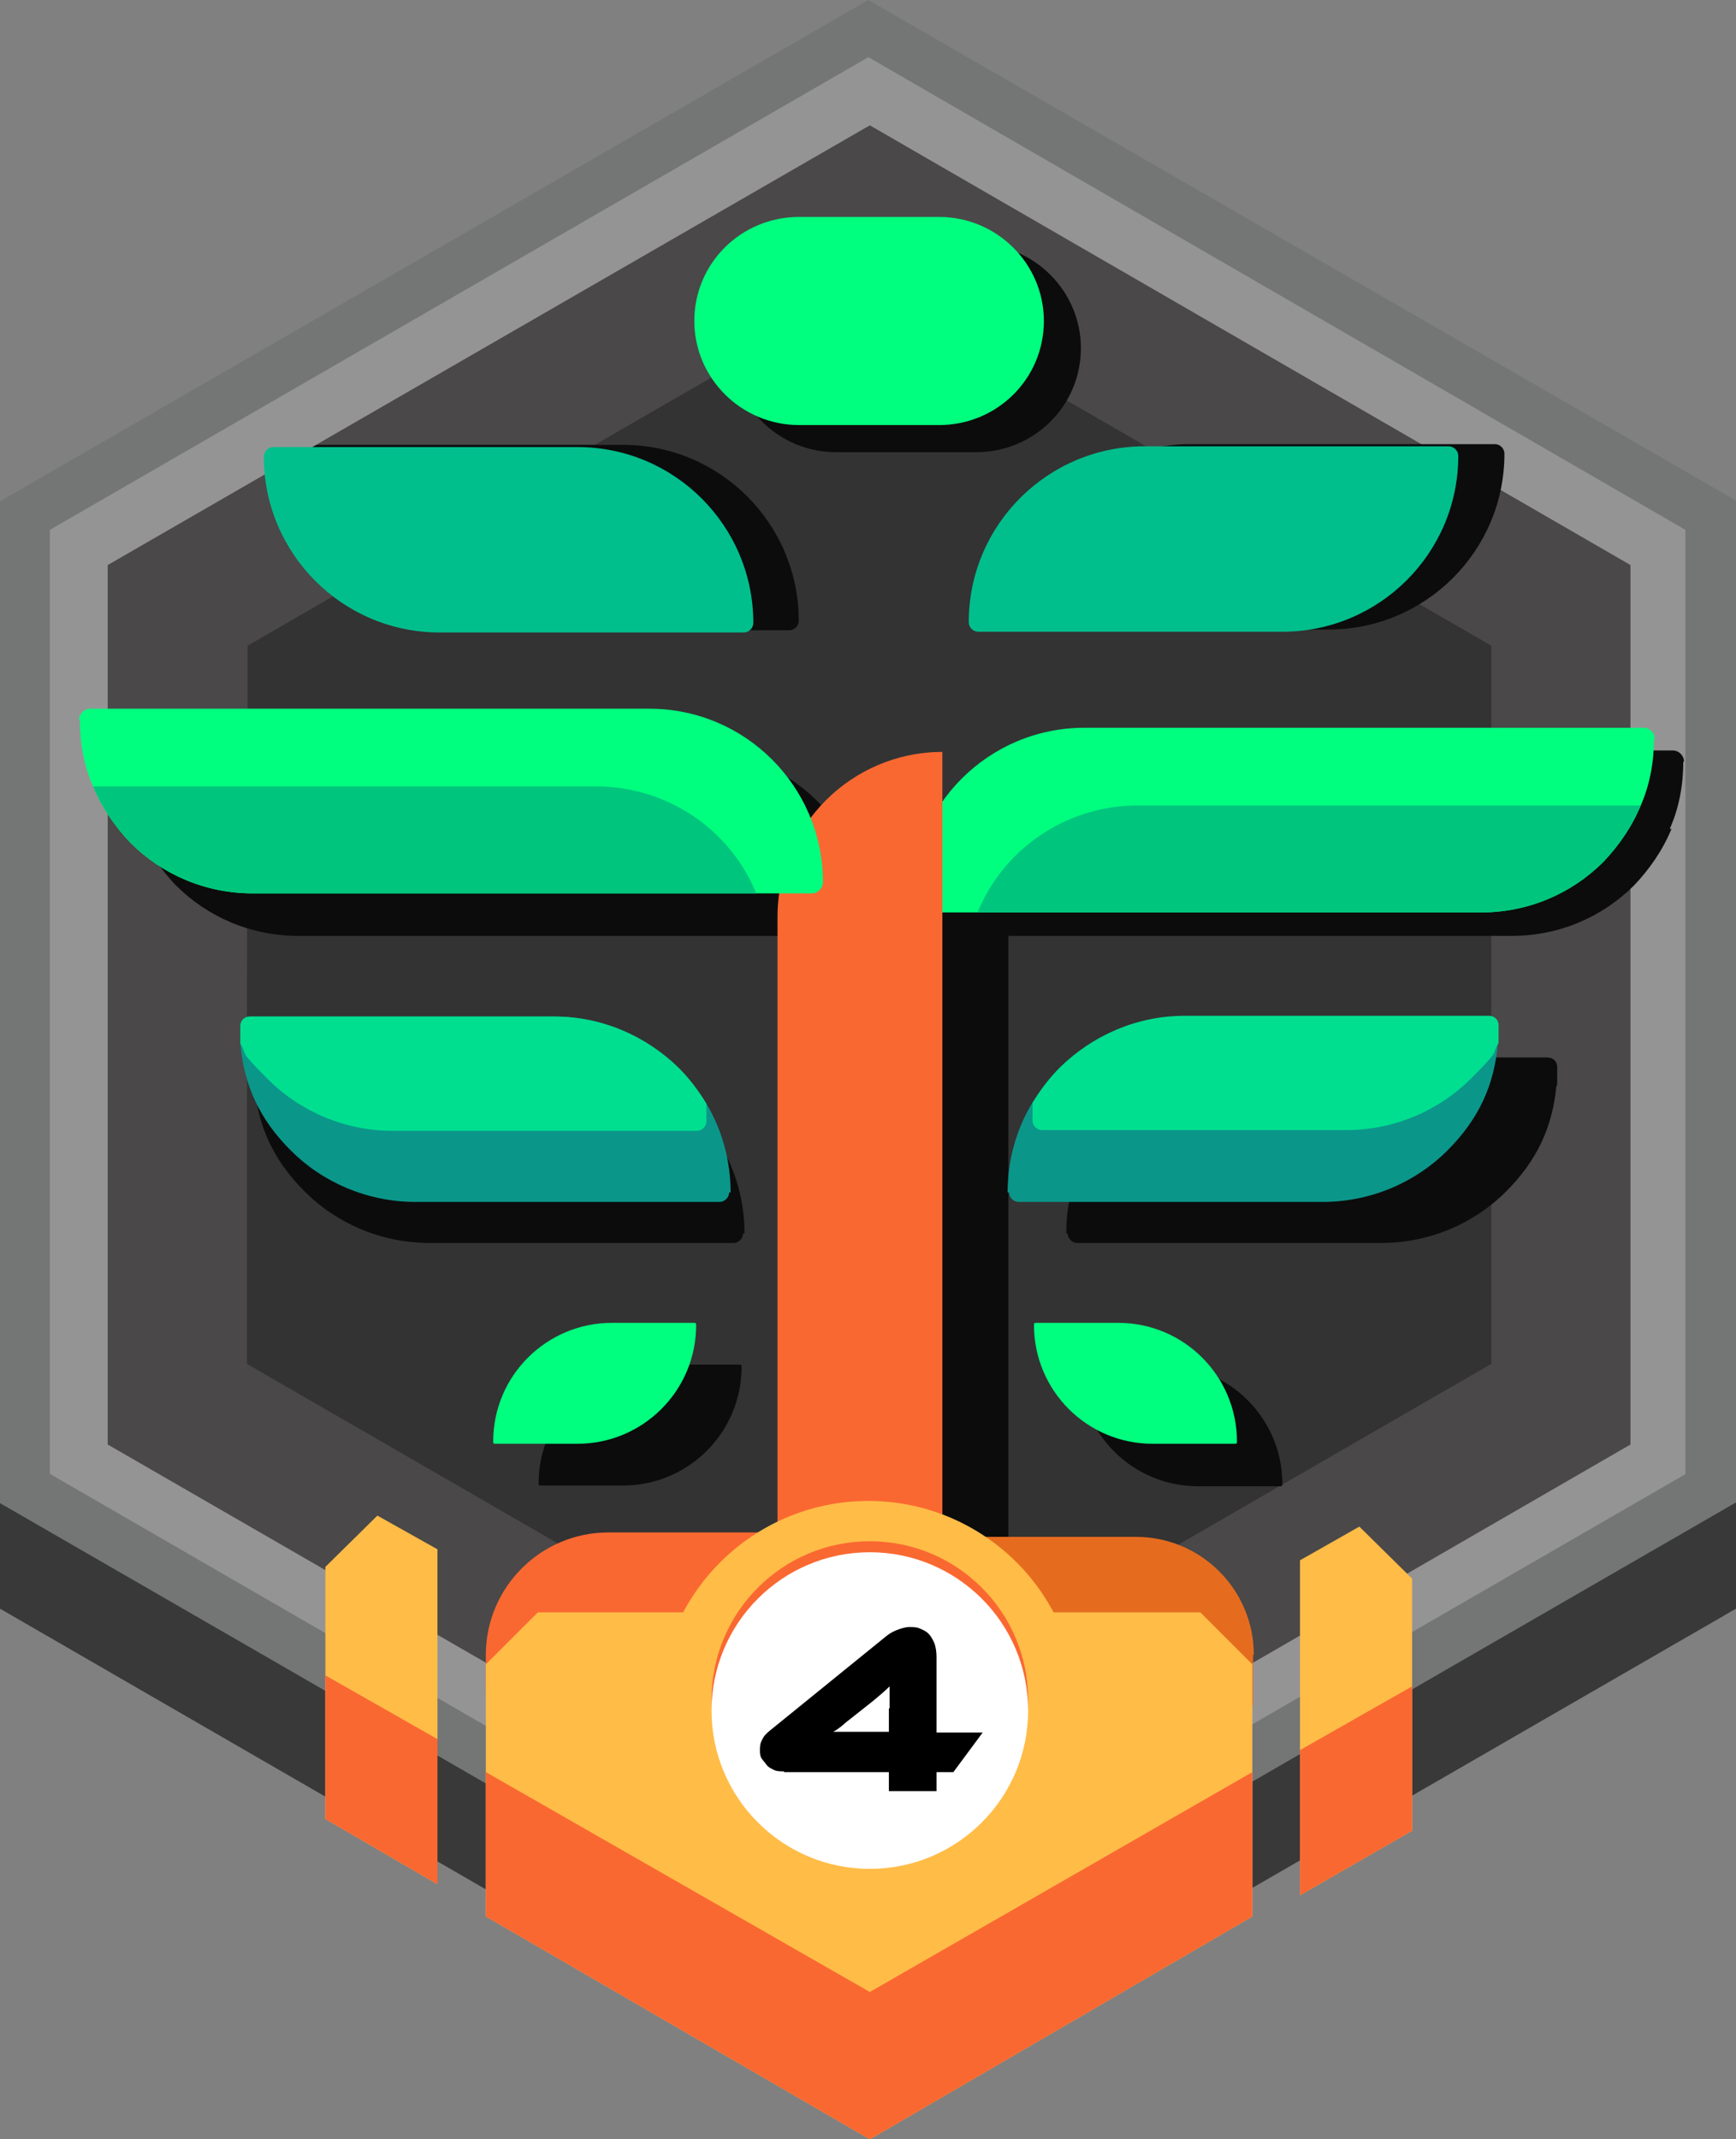
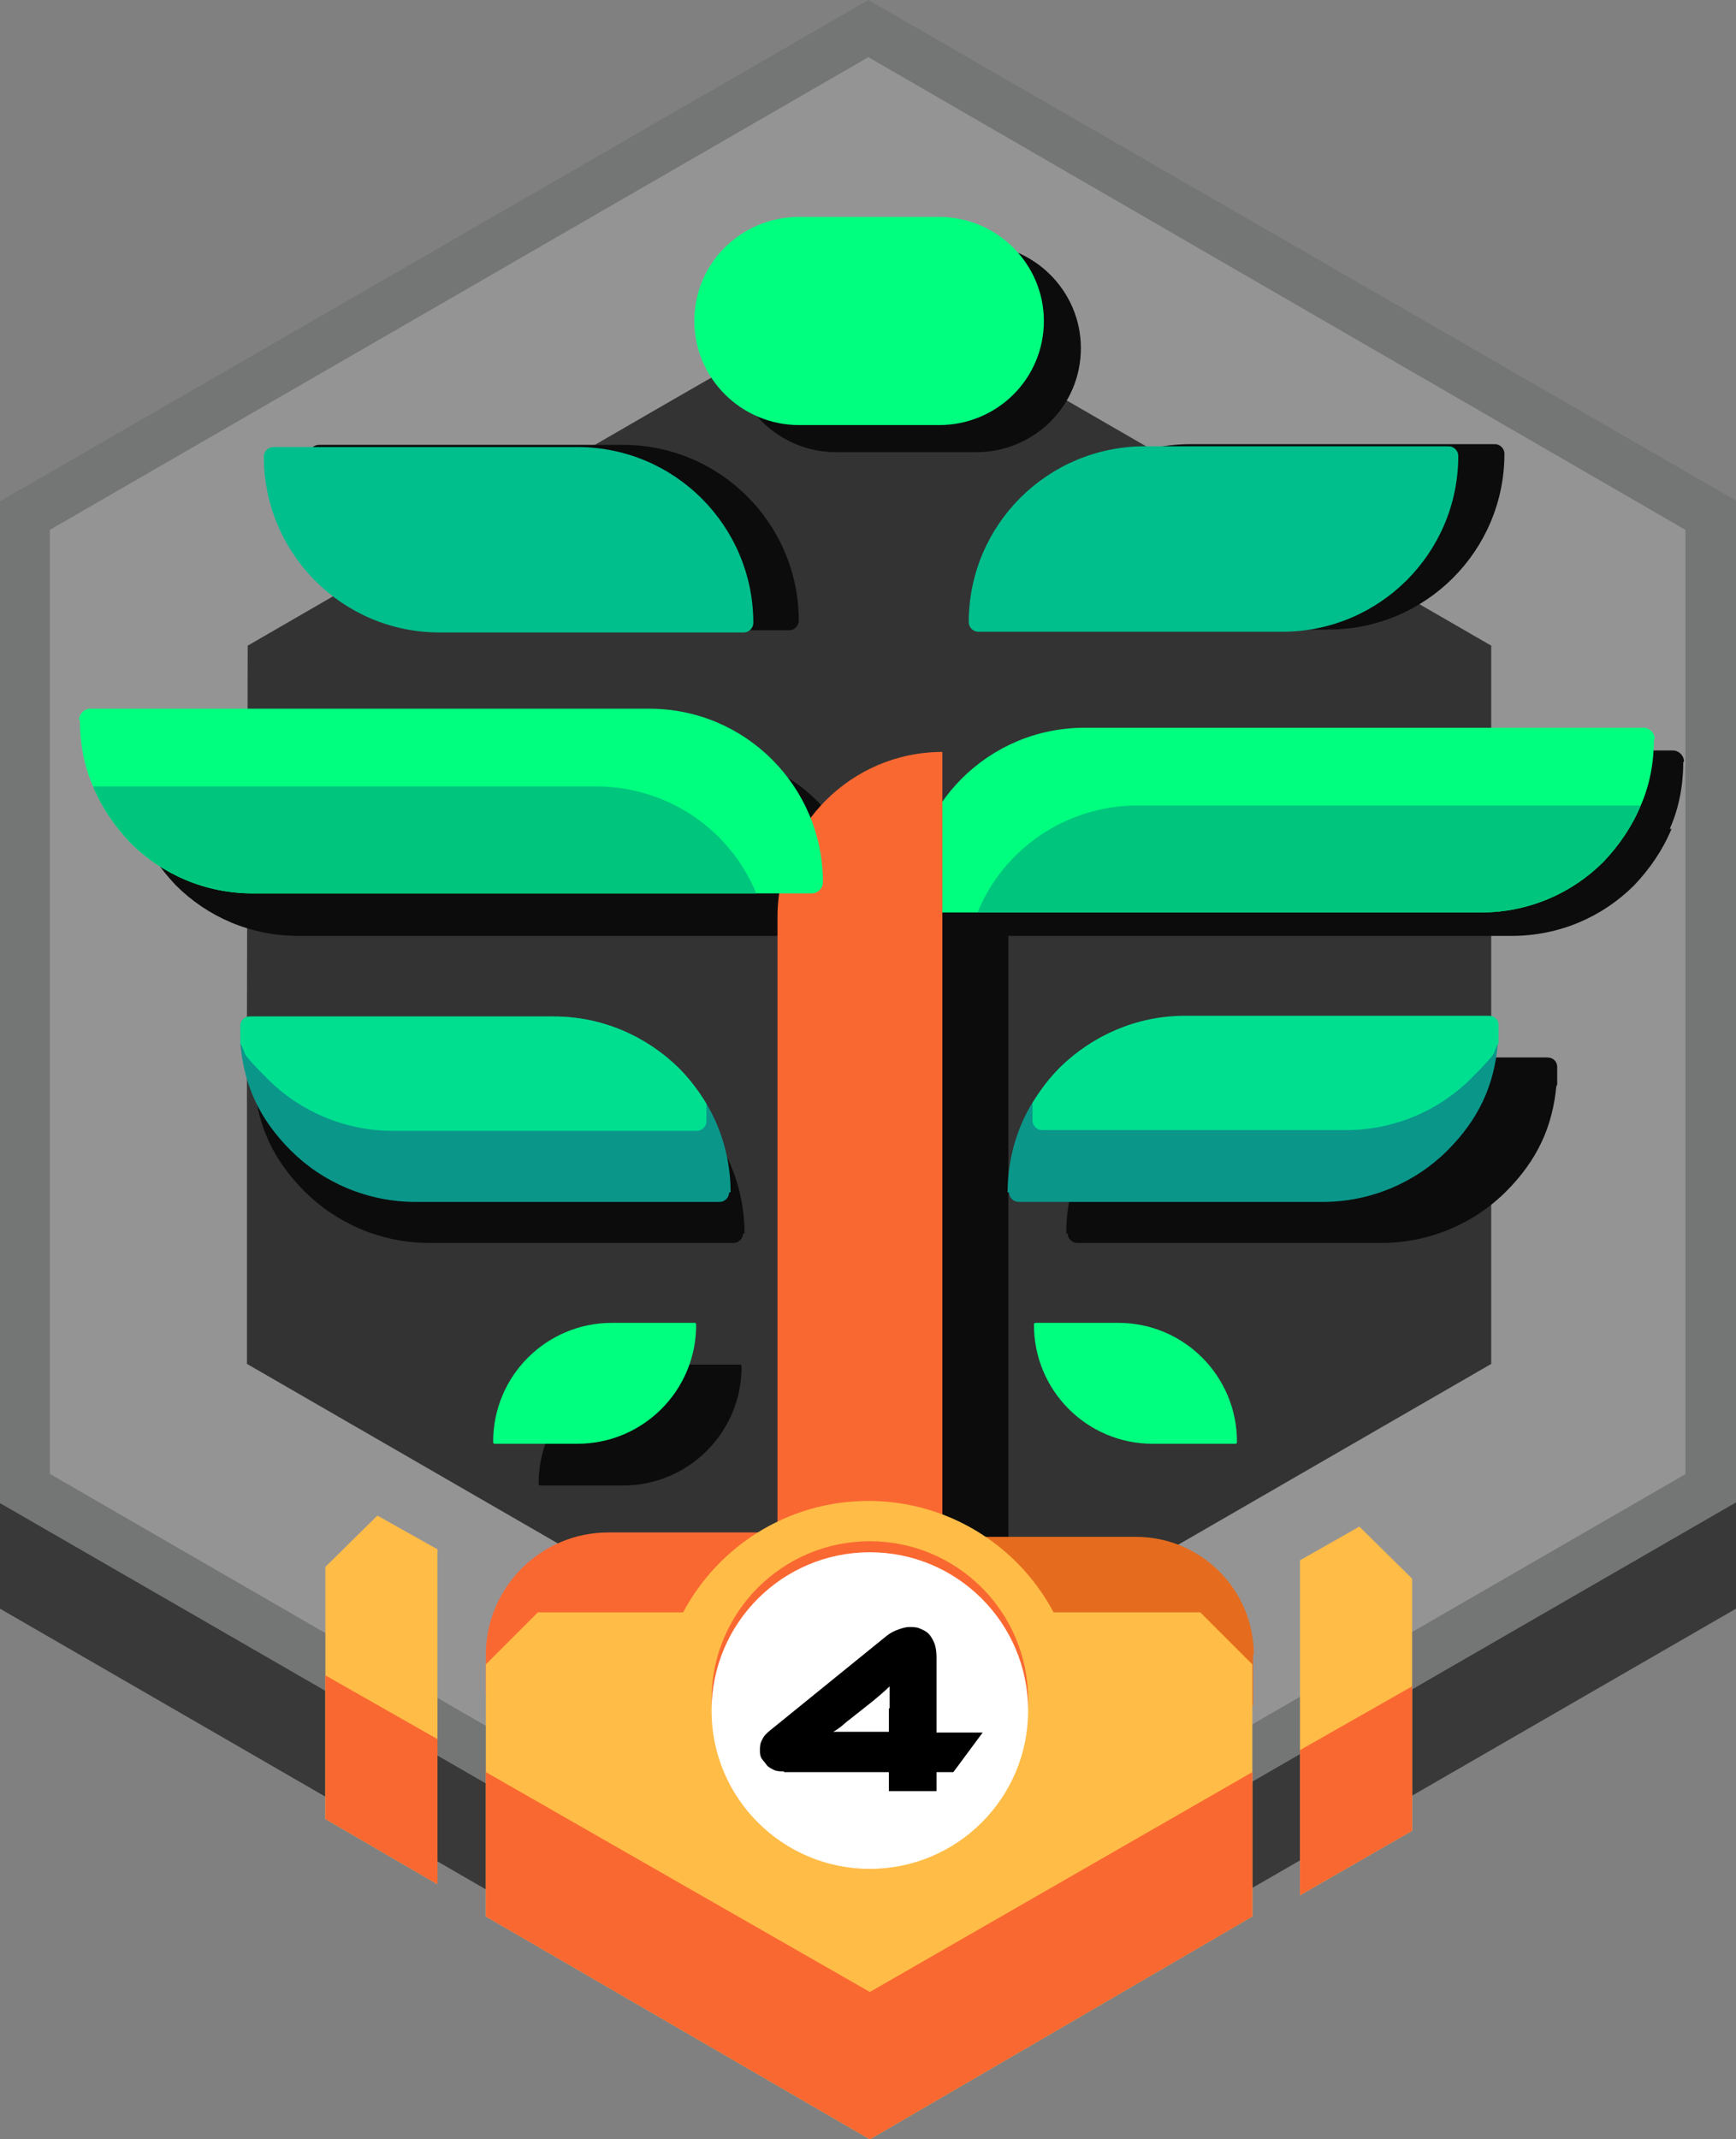
<svg xmlns="http://www.w3.org/2000/svg" id="Layer_1" data-name="Layer 1" viewBox="0 0 236.9 291.9">
  <rect x="0" y="0" width="236.9" height="291.9" fill="#808080" stroke="none" />
  <defs>
    <style>
      .cls-1 {
        fill: #e56c1e;
      }

      .cls-1, .cls-2, .cls-3, .cls-4, .cls-5, .cls-6, .cls-7, .cls-8, .cls-9, .cls-10, .cls-11, .cls-12, .cls-13, .cls-14, .cls-15, .cls-16 {
        stroke-width: 0px;
      }

      .cls-2 {
        fill: #000;
      }

      .cls-3 {
        fill: #00bf8d;
      }

      .cls-4 {
        fill: #0c0c0c;
      }

      .cls-5 {
        fill: #4a4848;
      }

      .cls-6 {
        fill: #00ff7f;
      }

      .cls-7 {
        fill: #747575;
      }

      .cls-8 {
        fill: #00c67d;
      }

      .cls-9 {
        fill: #00df90;
      }

      .cls-10 {
        fill: #fa6831;
      }

      .cls-11 {
        fill: #333;
      }

      .cls-12 {
        fill: #ffbc47;
      }

      .cls-13 {
        fill: #fff;
      }

      .cls-14 {
        fill: #959495;
      }

      .cls-15 {
        fill: #0b968a;
      }

      .cls-16 {
        fill: #393939;
      }
    </style>
  </defs>
  <polygon class="cls-16" points="118.4 287.9 0 219.5 0 82.8 118.5 14.4 236.9 82.8 236.9 219.5 118.4 287.9" />
  <polygon class="cls-7" points="118.4 273.4 0 205.1 0 68.4 118.5 0 236.9 68.3 236.9 205 118.4 273.4" />
  <polygon class="cls-14" points="230 72.3 230 161.7 230 201.1 229.9 201.2 118.4 265.6 6.8 201.1 6.8 72.3 118.5 7.8 230 72.3" />
-   <polygon class="cls-5" points="118.7 257.1 14.7 197.1 14.7 77.1 118.7 17.1 222.5 77.1 222.5 197.1 118.7 257.1" />
  <polygon class="cls-11" points="203.5 88.1 203.5 186.1 147.4 218.5 131.3 227.8 118.7 235.1 106 227.8 100.9 224.9 91.9 219.7 33.7 186.1 33.7 186.1 33.7 139 33.8 88.1 91.9 54.5 118.7 39.1 147.4 55.7 203.5 88.1" />
  <g>
    <g>
      <path class="cls-4" d="M101.4,168.3c0,.7-.6,1.3-1.3,1.3h-41.5c-6.6,0-12.7-2.7-17-7s-6.4-8.9-6.9-14.6v-2.4c0-.8.6-1.3,1.3-1.3h41.5c6.6,0,12.6,2.7,17,7,1.5,1.5,2.7,3.1,3.8,4.9,2.1,3.5,3.3,7.7,3.3,12.1h-.2Z" />
      <path class="cls-4" d="M98.1,158.6c0,.7-.6,1.3-1.3,1.3h-41.5c-6.6,0-12.7-2.7-17-7s-2.7-3.1-3.8-4.9v-2.4c0-.8.6-1.3,1.3-1.3h41.5c6.6,0,12.6,2.7,17,7,1.5,1.5,2.7,3.1,3.8,4.9v2.4Z" />
    </g>
    <g>
      <path class="cls-4" d="M145.7,168.3c0,.7.6,1.3,1.3,1.3h41.5c6.6,0,12.7-2.7,17-7s6.4-8.9,6.9-14.6v-2.4c0-.8-.6-1.3-1.3-1.3h-41.5c-6.6,0-12.6,2.7-17,7-1.5,1.5-2.7,3.1-3.8,4.9-2.1,3.5-3.3,7.7-3.3,12.1h.2Z" />
      <path class="cls-4" d="M148.9,158.6c0,.7.6,1.3,1.3,1.3h41.5c6.6,0,12.7-2.7,17-7s2.7-3.1,3.8-4.9v-2.4c0-.8-.6-1.3-1.3-1.3h-41.5c-6.6,0-12.6,2.7-17,7-1.5,1.5-2.7,3.1-3.8,4.9v2.4h0Z" />
    </g>
    <path class="cls-4" d="M162.5,60.6h41.5c.7,0,1.3.6,1.3,1.3h0c0,13.3-10.8,24-24,24h-41.5c-.7,0-1.3-.6-1.3-1.3h0c0-13.3,10.8-24,24-24h0Z" />
    <path class="cls-4" d="M107.7,86h-41.5c-13.3,0-24-10.8-24-24h0c0-.7.6-1.3,1.3-1.3h41.5c13.3,0,24,10.8,24,24h0c0,.7-.6,1.3-1.3,1.3Z" />
    <g>
      <path class="cls-4" d="M229.7,104c0,3.2-.6,6.3-1.8,9-1.2,2.9-3,5.5-5.1,7.7-4.3,4.3-10.2,6.9-16.7,6.9h-76.3c-.8,0-1.5-.7-1.5-1.5,0-13.1,10.6-23.7,23.7-23.7h76.3c.8,0,1.5.7,1.5,1.5h0l-.1.1Z" />
      <path class="cls-4" d="M228.1,113.1c-1.2,2.9-3,5.5-5.1,7.7-4.3,4.3-10.2,6.9-16.7,6.9h-68.7c3.5-8.6,12-14.6,21.9-14.6h68.7-.1,0Z" />
    </g>
    <path class="cls-4" d="M137.6,127.2v96.5h-26.5v-107.2c0-.4.3-.7.7-.7h14.3c1.1,0,2.1.2,3.1.4,4.8,1.4,8.3,5.8,8.3,11h.1Z" />
    <path class="cls-4" d="M137.6,127.2v96.5h-16.1v-108h4.7c1.1,0,2.1.2,3.1.4,4.8,1.4,8.3,5.8,8.3,11h0v.1Z" />
    <path class="cls-4" d="M114.1,33.3h19.1c7.9,0,14.3,6.4,14.3,14.2h0c0,7.9-6.4,14.2-14.3,14.2h-19.1c-7.9,0-14.3-6.4-14.3-14.2h0c0-7.9,6.4-14.2,14.3-14.2Z" />
    <path class="cls-4" d="M89.7,186.2h11.2c.2,0,.3,0,.3.3h0c0,9-7.3,16.2-16.2,16.2h-11.2c-.2,0-.3,0-.3-.3h0c0-9,7.3-16.2,16.2-16.2Z" />
-     <path class="cls-4" d="M174.7,202.8h-11.2c-9,0-16.2-7.3-16.2-16.2h0c0-.2,0-.3.3-.3h11.2c9,0,16.2,7.3,16.2,16.2h0c0,.2,0,.3-.3.3Z" />
    <g>
      <path class="cls-4" d="M17.1,104c0,3.2.6,6.3,1.8,9,1.2,2.9,3,5.5,5.1,7.7,4.3,4.3,10.2,6.9,16.7,6.9h76.3c.8,0,1.5-.7,1.5-1.5,0-13.1-10.6-23.7-23.7-23.7H18.5c-.8,0-1.5.7-1.5,1.5h0l.1.1Z" />
      <path class="cls-4" d="M18.9,113.1c1.2,2.9,3,5.5,5.1,7.7,4.3,4.3,10.2,6.9,16.7,6.9h68.7c-3.5-8.6-12-14.6-21.9-14.6H18.7h.2Z" />
    </g>
  </g>
  <path class="cls-10" d="M126.8,210.3v21.8h-59.3c-.7,0-1.2-.5-1.2-1.2v-5.1c0-9.2,7.5-16.7,16.7-16.7h42.6c.7,0,1.2.5,1.2,1.2h0Z" />
  <path class="cls-1" d="M171,225.8v6.9h-59c-.7,0-1.2-.5-1.2-1.2v-5.1c0-9.2,7.5-16.7,16.7-16.7h27.5c8.9,0,16.1,7.2,16.1,16.1h-.1Z" />
  <g>
    <path class="cls-15" d="M99.5,162.7c0,.7-.6,1.3-1.3,1.3h-41.5c-6.6,0-12.7-2.7-17-7s-6.4-8.9-6.9-14.6v-2.4c0-.8.6-1.3,1.3-1.3h41.5c6.6,0,12.6,2.7,17,7,1.5,1.5,2.7,3.1,3.8,4.9,2.1,3.5,3.3,7.7,3.3,12.1h-.2Z" />
    <path class="cls-9" d="M96.4,153c0,.7-.6,1.3-1.3,1.3h-41.5c-6.6,0-12.7-2.7-17-7s-2.7-3.1-3.8-4.9v-2.4c0-.8.6-1.3,1.3-1.3h41.5c6.6,0,12.6,2.7,17,7,1.5,1.5,2.7,3.1,3.8,4.9v2.4Z" />
  </g>
  <g>
    <path class="cls-15" d="M137.7,162.7c0,.7.6,1.3,1.3,1.3h41.5c6.6,0,12.7-2.7,17-7s6.4-8.9,6.9-14.6v-2.4c0-.8-.6-1.3-1.3-1.3h-41.5c-6.6,0-12.6,2.7-17,7-1.5,1.5-2.7,3.1-3.8,4.9-2.1,3.5-3.3,7.7-3.3,12.1h.2Z" />
    <path class="cls-9" d="M140.9,152.9c0,.7.6,1.3,1.3,1.3h41.5c6.6,0,12.7-2.7,17-7s2.7-3.1,3.8-4.9v-2.4c0-.8-.6-1.3-1.3-1.3h-41.5c-6.6,0-12.6,2.7-17,7-1.5,1.5-2.7,3.1-3.8,4.9v2.4h0Z" />
  </g>
  <path class="cls-3" d="M156.2,60.9h41.5c.7,0,1.3.6,1.3,1.3h0c0,13.3-10.8,24-24,24h-41.5c-.7,0-1.3-.6-1.3-1.3h0c0-13.3,10.8-24,24-24Z" />
  <path class="cls-3" d="M101.5,86.3h-41.5c-13.3,0-24-10.8-24-24h0c0-.7.6-1.3,1.3-1.3h41.5c13.3,0,24,10.8,24,24h0c0,.7-.6,1.3-1.3,1.3Z" />
  <g>
    <path class="cls-6" d="M225.7,100.9c0,3.2-.6,6.3-1.8,9-1.2,2.9-3,5.5-5.1,7.7-4.3,4.3-10.2,6.9-16.7,6.9h-76.3c-.8,0-1.5-.7-1.5-1.5,0-13.1,10.6-23.7,23.7-23.7h76.3c.8,0,1.5.7,1.5,1.5h0l-.1.1Z" />
    <path class="cls-8" d="M223.9,109.9c-1.2,2.9-3,5.5-5.1,7.7-4.3,4.3-10.2,6.9-16.7,6.9h-68.7c3.5-8.6,12-14.6,21.9-14.6h68.7-.1,0Z" />
  </g>
  <path class="cls-6" d="M109.05,29.6h19.1c7.9,0,14.3,6.4,14.3,14.2h0c0,7.9-6.4,14.2-14.3,14.2h-19.1c-7.9,0-14.3-6.4-14.3-14.2h0c0-7.9,6.4-14.2,14.3-14.2Z" />
  <path class="cls-6" d="M83.5,180.5h11.2c.2,0,.3,0,.3.3h0c0,9-7.3,16.2-16.2,16.2h-11.2c-.2,0-.3,0-.3-.3h0c0-9,7.3-16.2,16.2-16.2Z" />
  <path class="cls-6" d="M168.5,197h-11.2c-9,0-16.2-7.3-16.2-16.2h0c0-.2,0-.3.3-.3h11.2c9,0,16.2,7.3,16.2,16.2h0c0,.2,0,.3-.3.3Z" />
  <path class="cls-10" d="M128.6,102.6h0v107.1h-22.5v-84.6c0-12.4,10.1-22.5,22.5-22.5Z" />
  <g>
    <polygon class="cls-12" points="163.8 220 118.7 220 73.4 220 66.3 227.1 66.3 261.5 118.7 291.9 170.9 261.5 170.9 227.1 163.8 220" />
    <polygon class="cls-10" points="118.7 271.8 66.3 241.8 66.3 261.5 118.7 291.9 170.9 261.5 170.9 241.8 118.7 271.8" />
    <circle class="cls-12" cx="118.5" cy="233.4" r="28.6" />
    <circle class="cls-10" cx="118.7" cy="231.9" r="21.6" />
    <circle class="cls-13" cx="118.7" cy="233.4" r="21.6" />
    <g>
      <polygon class="cls-12" points="59.7 211.4 51.5 206.8 44.4 213.8 44.4 248.2 59.7 257.1 59.7 211.4" />
      <polygon class="cls-10" points="59.7 237.3 44.4 228.6 44.4 248.2 59.7 257.1 59.7 237.3" />
    </g>
    <g>
      <polygon class="cls-12" points="177.4 212.9 185.5 208.3 192.7 215.4 192.7 249.8 177.4 258.6 177.4 212.9" />
      <polygon class="cls-10" points="177.4 238.8 192.7 230.1 192.7 249.8 177.4 258.6 177.4 238.8" />
    </g>
    <path class="cls-2" d="M107,241.7c-.5,0-1,0-1.4-.2s-.8-.4-1-.7-.5-.6-.7-.9c-.2-.4-.2-.7-.2-1.1s0-.9.3-1.4c.2-.5.6-.9,1.1-1.3l15.9-12.9c.5-.4,1.1-.7,1.7-.9s1-.3,1.4-.3,1,0,1.4.2c.5.2.9.4,1.2.7s.6.8.8,1.3.3,1.2.3,1.9v10.3h6.3l-4,5.4h-2.3v2.6h-6.5v-2.6h-14.3v-.1ZM121.4,233v-2.9c-.5.5-1.3,1.2-2.4,2.1l-2.4,1.9c-.6.5-1.2.9-1.6,1.3-.5.4-.9.7-1.3.9h7.6v-3.2h.1v-.1Z" />
  </g>
  <g>
    <path class="cls-6" d="M10.9,98.3c0,3.2.6,6.3,1.8,9,1.2,2.9,3,5.5,5.1,7.7,4.3,4.3,10.2,6.9,16.7,6.9h76.3c.8,0,1.5-.7,1.5-1.5,0-13.1-10.6-23.7-23.7-23.7H12.3c-.8,0-1.5.7-1.5,1.5h0l.1.1Z" />
    <path class="cls-8" d="M12.7,107.3c1.2,2.9,3,5.5,5.1,7.7,4.3,4.3,10.2,6.9,16.7,6.9h68.7c-3.5-8.6-12-14.6-21.9-14.6H12.6h.1Z" />
  </g>
</svg>